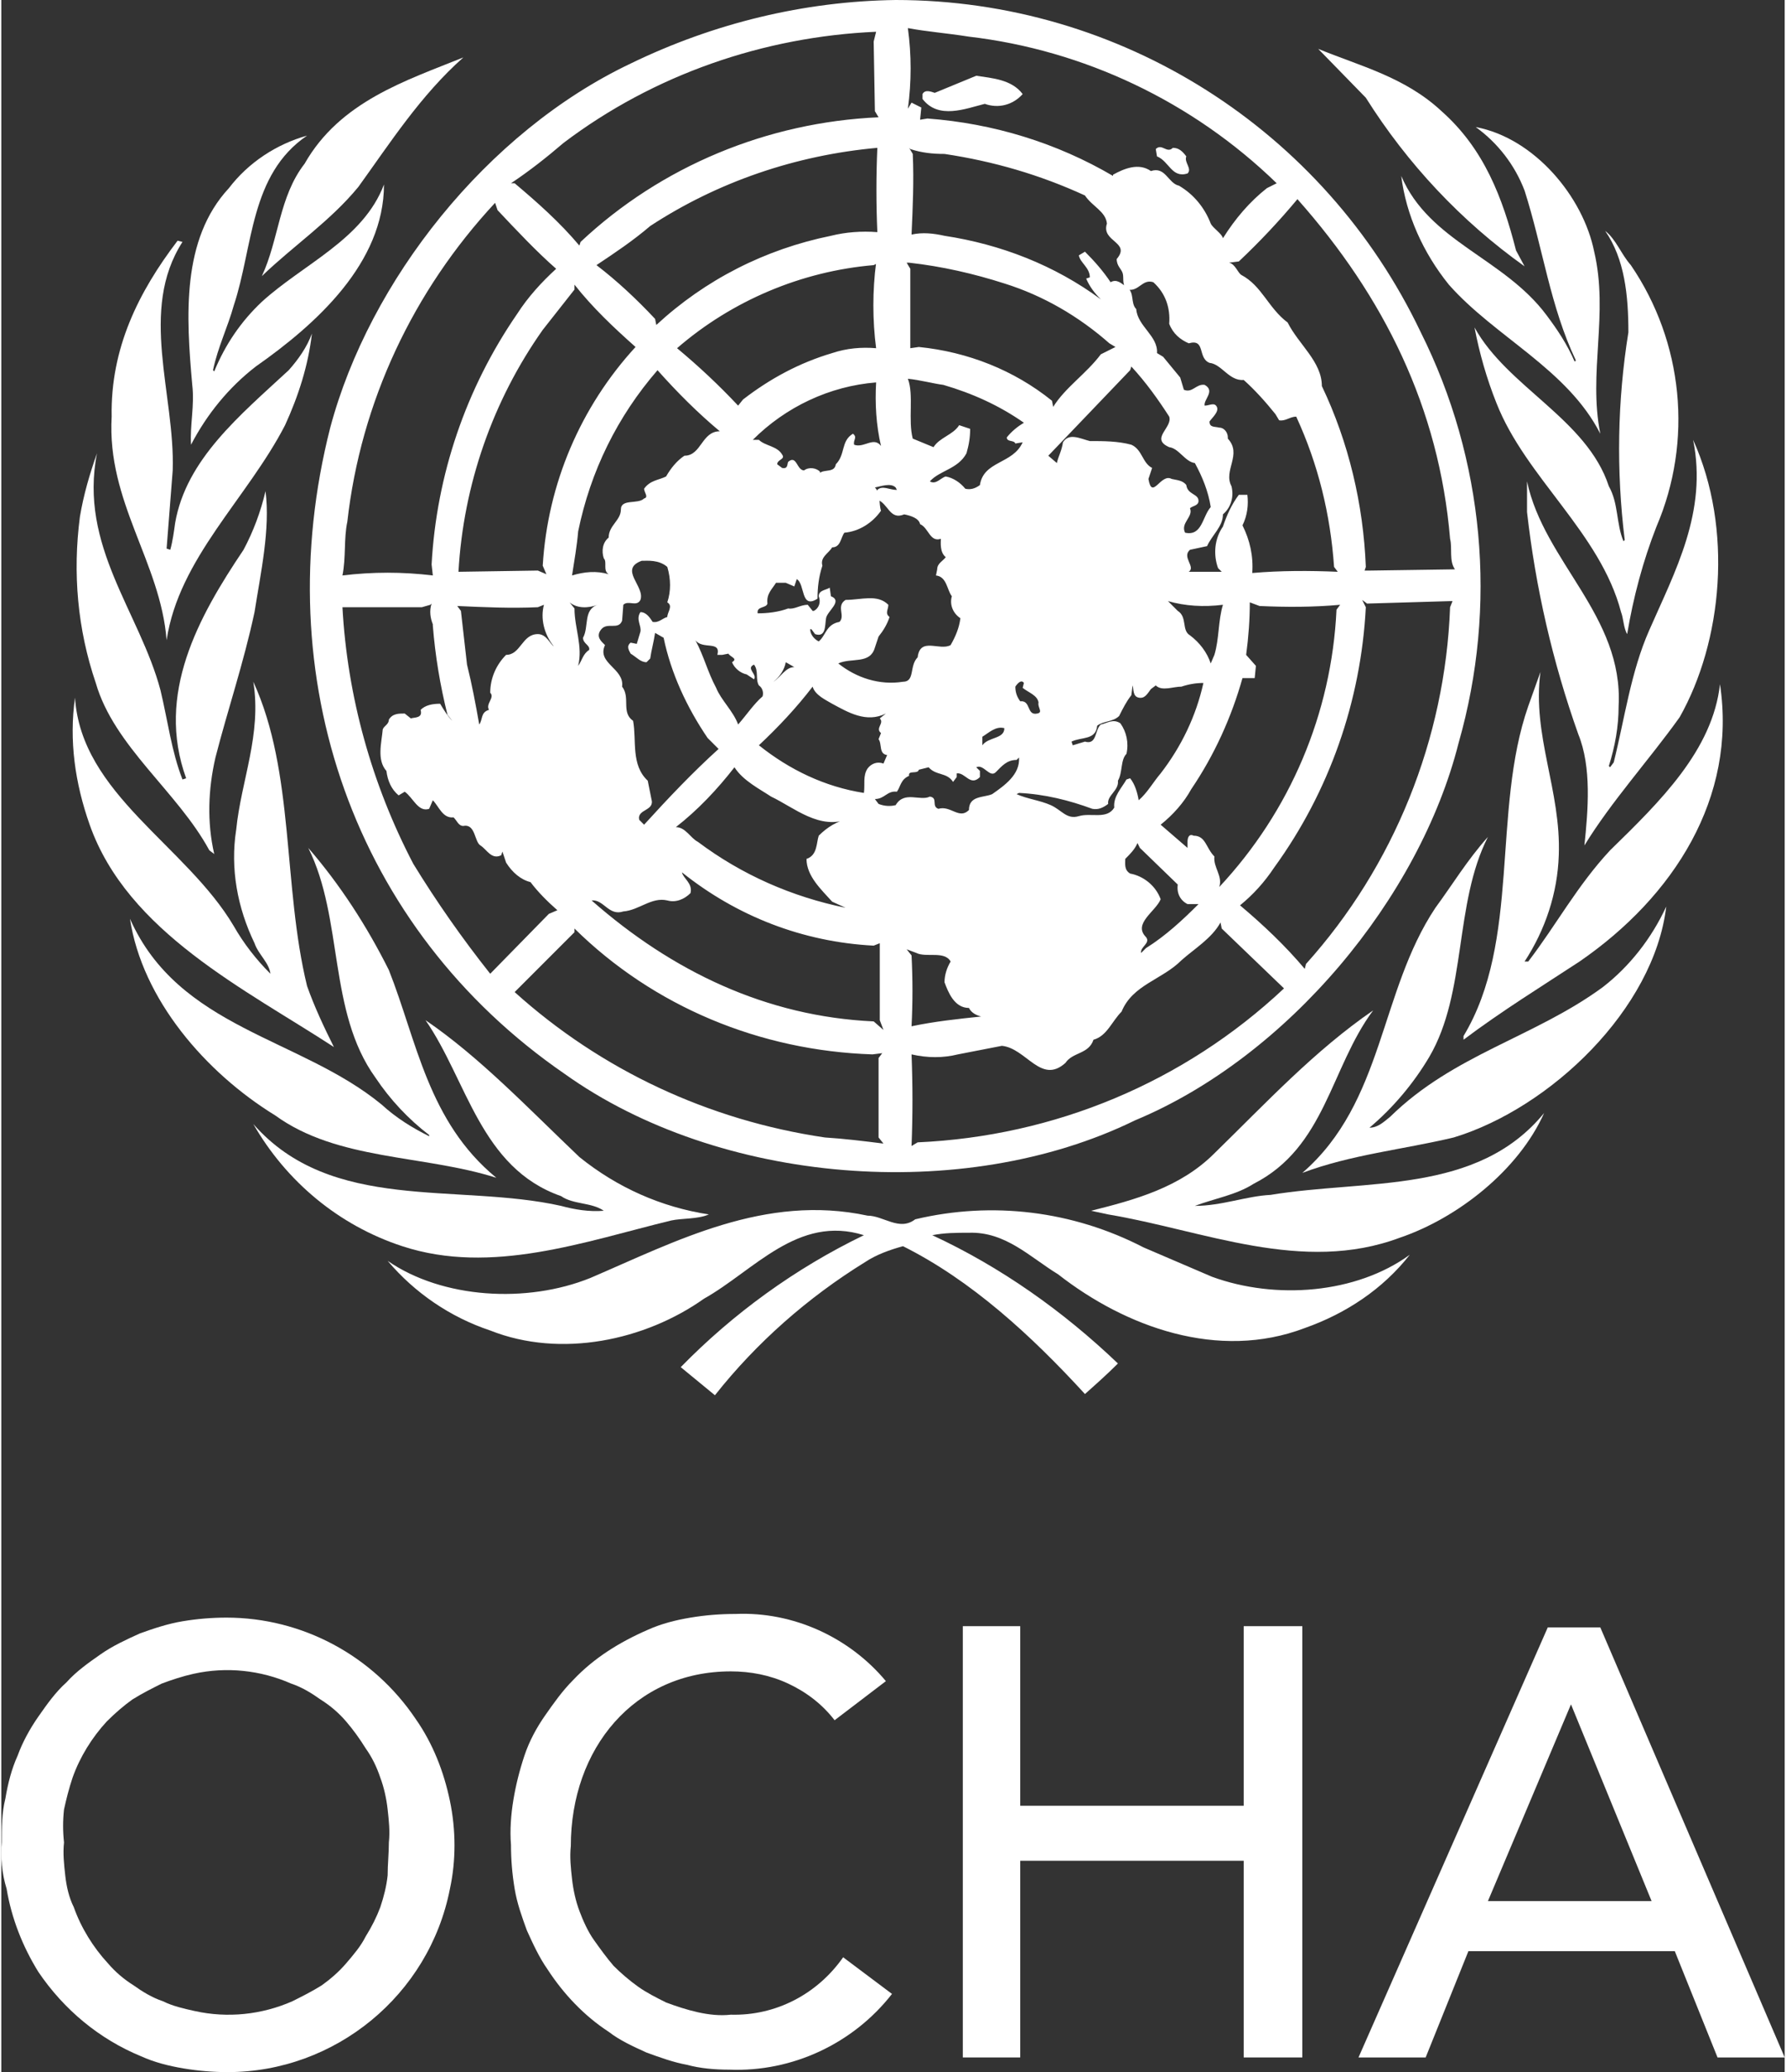
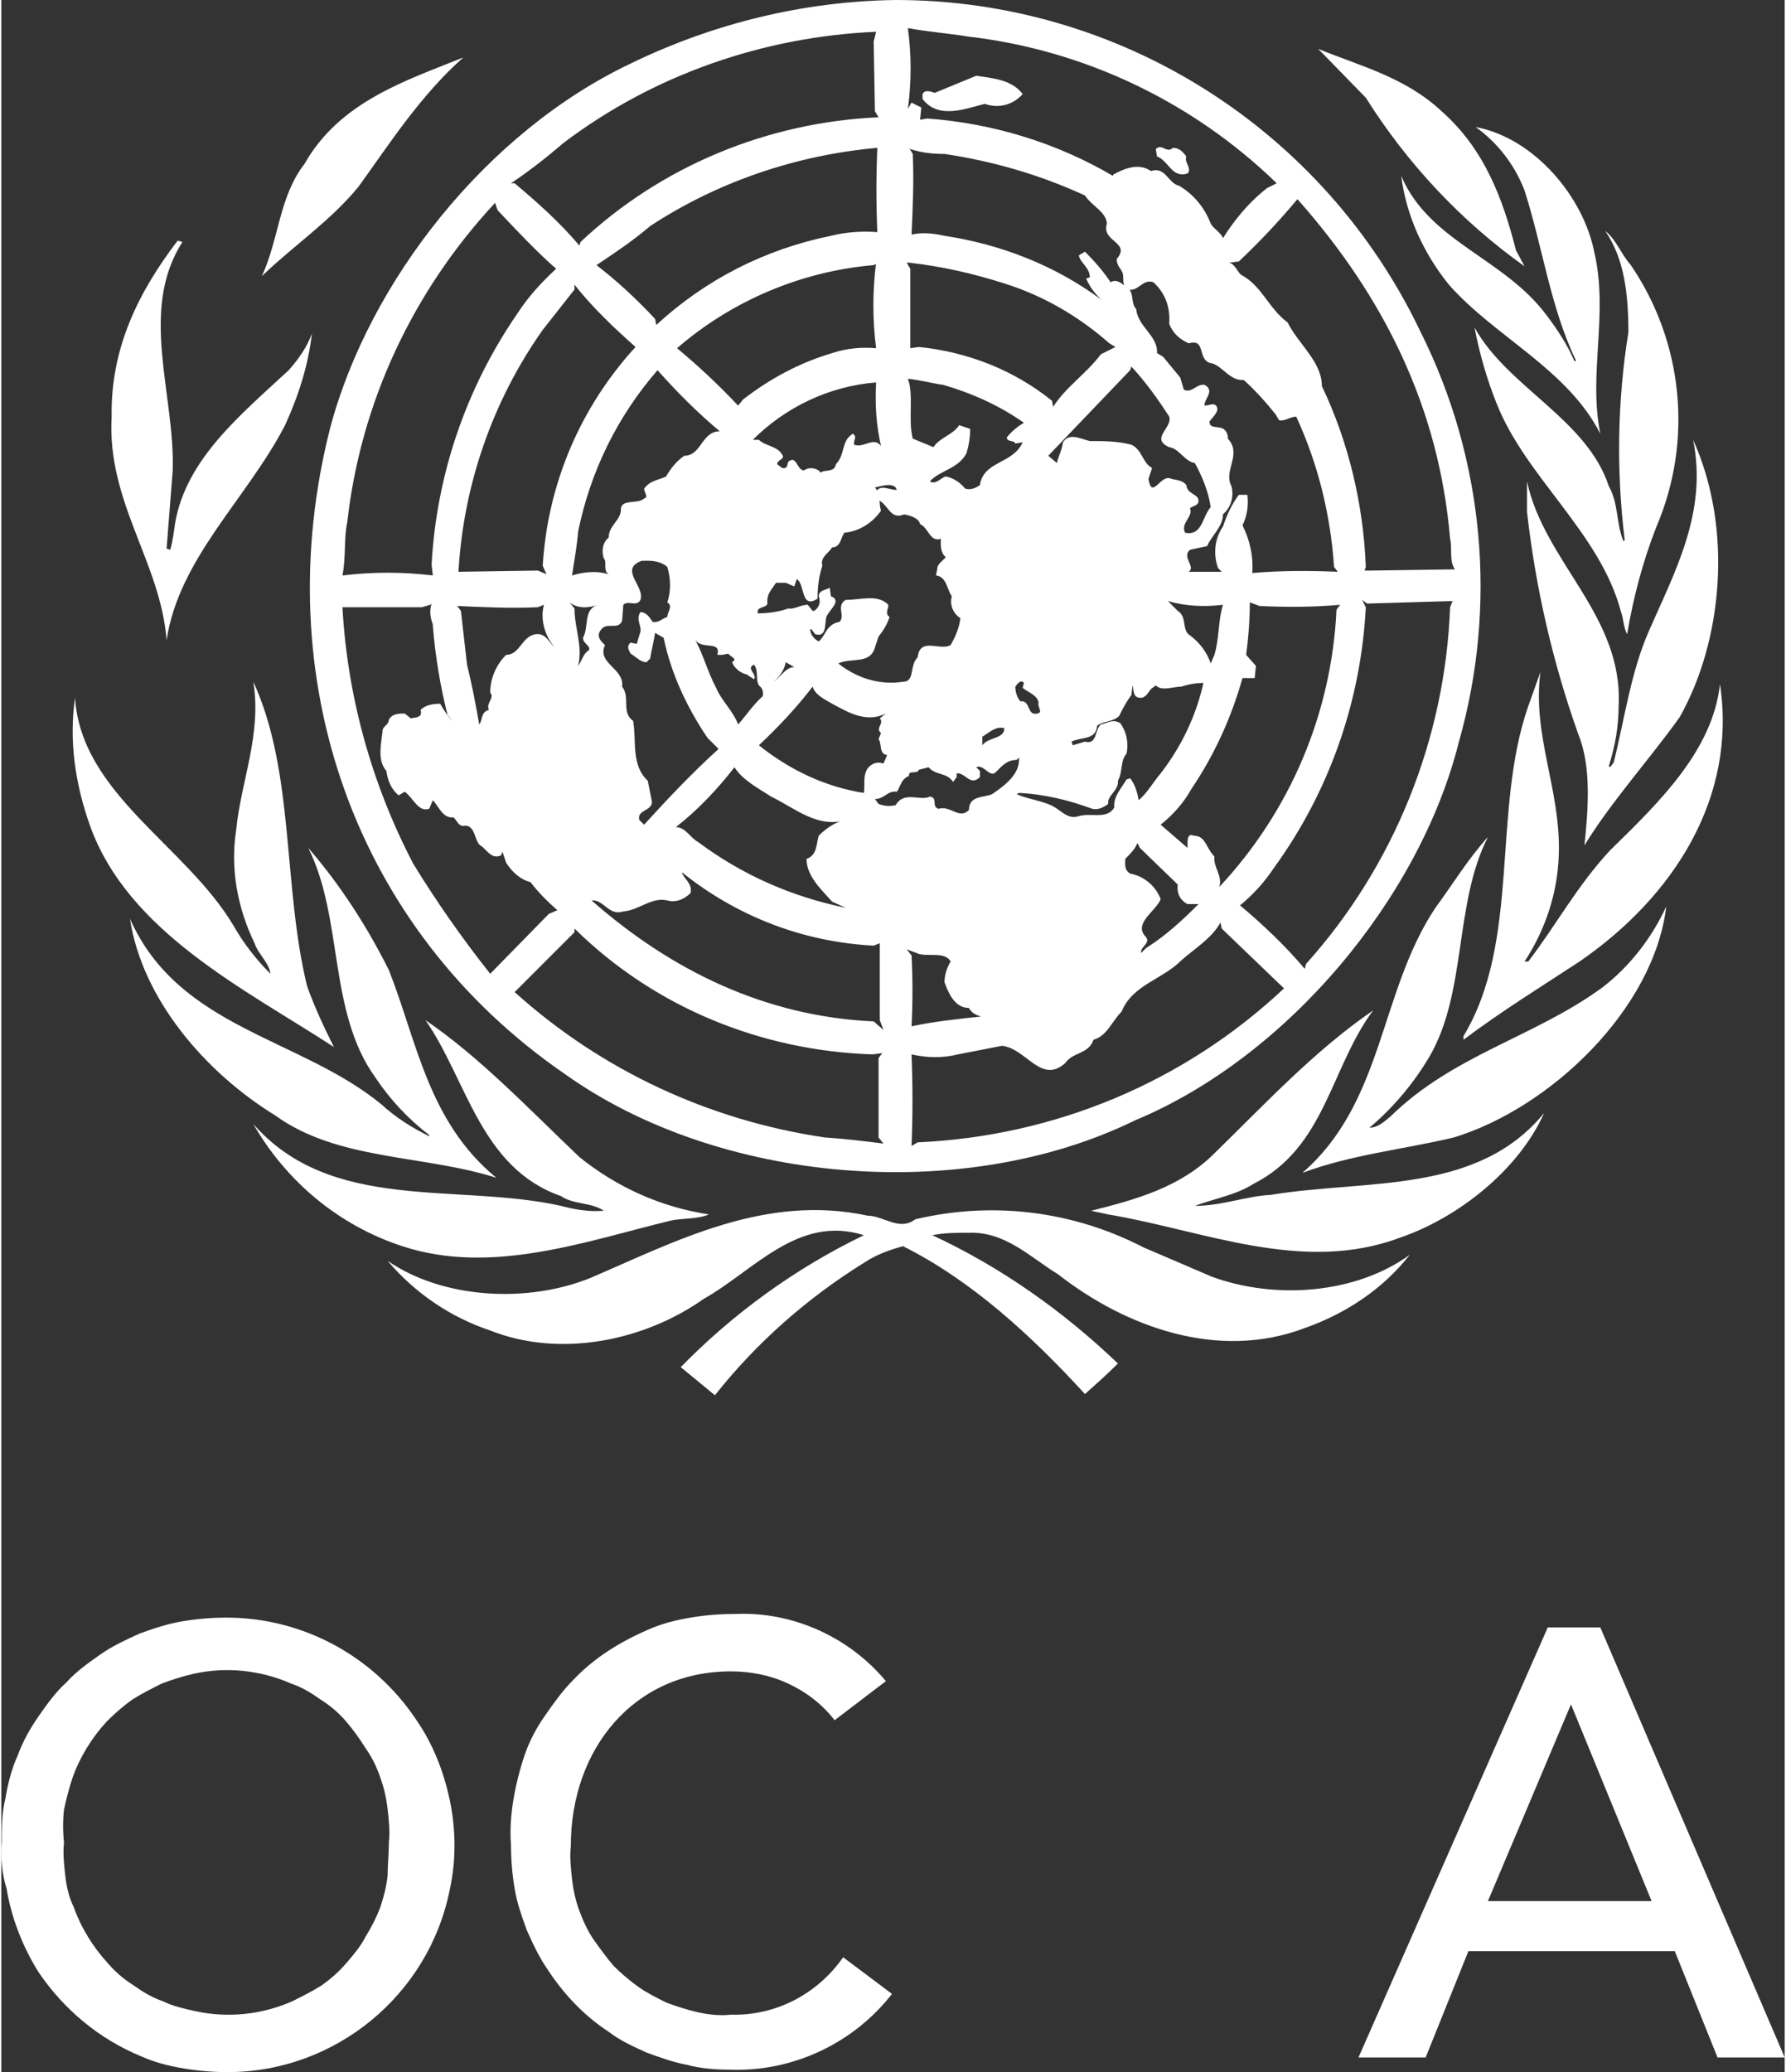
<svg xmlns="http://www.w3.org/2000/svg" preserveAspectRatio="xMidYMid meet" data-bbox="-0.036 0 146.036 169.6" viewBox="-0.036 0 146.036 169.6" data-type="color" role="img" aria-labelledby="svgcid-35hd2w-69yvs" width="119" height="138">
  <rect x="-0.036" y="0" width="146.036" height="169.6" fill="#333333" stroke="none" />
  <title id="svgcid-35hd2w-69yvs">OCHA Logo</title>
  <g>
    <path d="M31.7 150.8c.1-.9 0-1.8-.1-2.7s-.3-1.8-.6-2.6c-.3-.9-.7-1.7-1.2-2.4-.5-.8-1-1.5-1.6-2.2s-1.3-1.3-2.1-1.8c-.7-.5-1.5-1-2.4-1.3-2.5-1.1-5.3-1.4-8-.8-.9.2-1.8.5-2.6.8-.8.4-1.6.8-2.4 1.3-.7.5-1.4 1.1-2.1 1.8-1.2 1.3-2.2 2.9-2.8 4.6-.3.9-.5 1.7-.7 2.6-.1.9-.1 1.8 0 2.7-.1.9 0 1.8.1 2.7s.3 1.8.7 2.6c.6 1.7 1.6 3.3 2.8 4.6.6.7 1.3 1.3 2.1 1.8.7.5 1.5 1 2.4 1.3.8.4 1.7.6 2.6.8 2.7.6 5.5.3 8-.8.8-.4 1.6-.8 2.4-1.3.7-.5 1.4-1.1 2-1.8s1.2-1.4 1.6-2.2c.5-.8.9-1.6 1.2-2.4.3-.9.5-1.7.6-2.6 0-.9.1-1.8.1-2.7m-31.7 0c0-1.2 0-2.4.3-3.6.2-1.2.5-2.4 1-3.5.4-1.1 1-2.2 1.7-3.2s1.4-2 2.3-2.8c.8-.9 1.8-1.6 2.8-2.3s2.1-1.2 3.2-1.7c1.1-.4 2.3-.8 3.5-1s2.4-.3 3.6-.3c6.2 0 12 3.1 15.5 8.3 1.4 2 2.3 4.3 2.8 6.7s.5 4.9 0 7.2c-1.7 8.7-9.4 15-18.2 15-1.2 0-2.4-.1-3.6-.3s-2.4-.5-3.5-1c-3.4-1.4-6.3-3.8-8.4-6.9-1.3-2.1-2.2-4.4-2.6-6.8-.4-1.3-.5-2.6-.4-3.8" fill="#FFFFFF" data-color="1" />
    <path d="M68.2 140.8c-1-1.3-2.3-2.3-3.8-3s-3.1-1-4.7-1c-7.9 0-13.1 6.3-13.1 14.3-.1.9 0 1.8.1 2.7s.3 1.8.6 2.6.7 1.7 1.2 2.4 1 1.4 1.6 2.1c.6.6 1.3 1.2 2 1.7s1.5.9 2.3 1.3c.8.3 1.7.6 2.6.8.9.2 1.8.3 2.7.2 3.7.1 7.1-1.7 9.2-4.7l4 3c-3.2 4.1-8.2 6.4-13.3 6.2-1.2 0-2.4-.1-3.5-.4-1.1-.2-2.2-.6-3.3-1-1.1-.5-2.2-1-3.1-1.7-2-1.3-3.7-3.1-5-5.1-.7-1-1.2-2.1-1.7-3.2-.4-1.1-.8-2.2-1-3.4s-.3-2.4-.3-3.6c-.1-1.2 0-2.5.2-3.7s.5-2.4.9-3.6c.4-1.2 1-2.3 1.7-3.3s1.4-2 2.3-2.9c1.7-1.8 3.8-3.1 6.1-4.1 1.1-.5 2.3-.8 3.5-1s2.4-.3 3.7-.3c4.7-.2 9.3 1.9 12.3 5.5l-4.2 3.2z" fill="#FFFFFF" data-color="1" />
-     <path fill="#FFFFFF" d="M78.7 133.1h4.7v14.7h18.3v-14.7h4.8v35.3h-4.8v-16.1H83.4v16.1h-4.7v-35.3z" data-color="1" />
    <path d="M130.9 133.2h-4.3l-15.5 35.2h5.5l3.5-8.7H137l3.5 8.7h5.5l-15.1-35.2zm-9.2 22.4l6.8-16.1 6.6 16.1h-13.4z" fill="#FFFFFF" data-color="1" />
    <path d="M116.2 27.2c5.2 10.4 6.3 22.4 3.1 33.6-3.2 12.7-14 25.7-26.5 30.9-14.1 6.9-34.1 5.2-46.7-3.8C28.8 76 21.7 55.4 26.9 35c3.2-12 12.8-24.2 24.6-29.8C58.3 1.9 65.7.1 73.2 0c18.4 0 35.1 10.6 43 27.2m-42-24.9c.3 2.2.3 4.4 0 6.6l.3-.5.8.4-.1 1 .6-.1c5.4.4 10.6 2 15.2 4.7v-.1c.9-.5 2.1-1 3.1-.3 1.2-.4 1.4 1 2.3 1.2 1.2.7 2.1 1.8 2.6 3.1.2.4.9.8 1 1.2 1-1.6 2.2-3 3.6-4.1l.8-.4C97.5 8.3 88.6 4.1 79.2 3c-1.9-.3-3.4-.4-5-.7m-2.6.3C62.4 3 53.4 6.1 46 11.7c-1.4 1.2-2.8 2.3-4.3 3.3h.3c1.9 1.6 3.7 3.2 5.3 5.1l.1-.3C54 13.6 62.7 10 71.8 9.6l-.3-.5-.1-5.7.2-.8zm8.2 3.6l-3.4 1.4c-.3-.1-.8-.3-1 .1v.4c1.3 1.7 3.5.8 5.1.4 1.1.4 2.3.1 3.1-.8-.9-1.2-2.5-1.3-3.8-1.5m-5.5 5.9l.3.5c.1 2.2 0 4.4-.1 6.6.9-.2 1.8-.1 2.7.1 4.6.7 9 2.4 12.8 5.2-.5-.5-.9-1-1.2-1.7l.3-.1c0-.8-.8-1.2-.9-1.8l.5-.3c.8.8 1.5 1.6 2.1 2.5.5-.3.9.1 1.3.4.7.4.3 1.3.8 1.8.1 1.4 1.8 2.2 1.7 3.6l.5.3 1.4 1.7.3 1c.7.3 1-.5 1.7-.4.9.5-.1 1.2 0 1.7.4 0 .8-.3 1 .1s-.4.9-.6 1.2c0 .5.4.4.8.5.4 0 .7.4.7.8v.1c1.2 1.3-.4 2.6.3 3.9.2.8 0 1.7-.7 2.3 0 1-.9 1.7-1.3 2.6l-1.4.3c-.7.6.5 1.4-.1 1.8h2.7l-.3-.3c-.4-1.1-.3-2.4.4-3.4.3-.9.7-1.8 1.3-2.6h.7c.1.8 0 1.7-.4 2.5.6 1.2.9 2.5.8 3.9 2.3-.2 4.7-.2 7-.1l-.3-.4c-.3-4.3-1.3-8.4-3.1-12.3-.5 0-.9.4-1.4.3l-.3-.5c-.8-1-1.7-2-2.6-2.8-1.2.1-1.8-1.3-2.8-1.4-1-.4-.3-2-1.7-1.6-.7-.3-1.3-.8-1.6-1.6.1-1.3-.3-2.5-1.3-3.4-.9-.3-1.2.8-2.1.6-.5-.3-.3-.9-.4-1.3s-.5-.6-.5-1.2c1.2-1.4-1.3-1.4-.8-2.9-.1-1-1.2-1.4-1.8-2.3-3.7-1.7-7.5-2.8-11.5-3.4-1 0-1.9-.1-2.8-.4m21.5-.1c-.5.5-.9-.4-1.4.1l.1.6c1 .4 1.2 1.8 2.5 1.4.4-.4-.3-.9-.1-1.4-.3-.4-.6-.7-1.1-.7m-42.8 6.4c-1.4 1.2-2.9 2.2-4.4 3.2 1.7 1.3 3.3 2.8 4.8 4.4l.1.5c4-3.7 8.9-6.2 14.3-7.3 1.2-.3 2.5-.4 3.8-.3-.1-2.3-.1-4.6 0-6.9-6.7.6-13.1 2.8-18.6 6.4m53-2.2c-1.5 1.8-3.1 3.5-4.8 5.1l-.8.1c.5.1.7.8 1 1 1.7.9 2.2 2.7 3.8 3.9.9 1.8 2.8 3.2 2.8 5.2 2.2 4.6 3.4 9.7 3.6 14.8l-.1.3h.5l6.9-.1c-.5-.7-.2-1.7-.4-2.5-.9-10.7-5.4-19.8-12.5-27.8m-65.7.3c-6.7 7.2-11 16.3-12.1 26.1-.3 1.4-.1 2.9-.4 4.4 2.5-.3 4.9-.3 7.4 0l-.1-.9c.4-7.3 2.8-14.4 7-20.5.9-1.4 2-2.6 3.2-3.7-1.6-1.4-3.2-3.1-4.8-4.8l-.2-.6zm31.4 4.9l-.4.2c-5.9.5-11.6 2.9-16.1 6.8 1.8 1.5 3.4 3 5 4.7l.4-.5c2.2-1.7 4.6-3 7.3-3.8 1.2-.4 2.4-.5 3.6-.4-.3-2.3-.3-4.7 0-7m2.5 0l.3.5v6.5l.7-.1c4 .4 7.8 1.9 10.9 4.4l.1.5c1-1.6 2.7-2.7 3.9-4.3l1.2-.6-.5-.3c-2.5-2.2-5.4-3.9-8.6-4.9-2.5-.8-5.1-1.4-7.8-1.7m-27.4 1.8v.4L44.3 27c-4.1 5.8-6.5 12.7-6.9 19.8l6.5-.1.7.3-.3-.7c.4-6.7 3.1-13 7.6-17.9-1.8-1.6-3.5-3.2-5-5.1M92.5 30l-.1.3c-2.2 2.3-4.5 4.7-6.7 7l.7.6c.1-.5.4-1 .5-1.7.5-.8 1.4-.3 2.2-.1 1.1 0 2.3 0 3.4.3.9.4.9 1.5 1.7 1.9l-.3.9c.3 1.8 1-.5 1.9 0 .4.1.9.1 1.2.5.1.8 1 .7 1 1.3 0 .4-.5.4-.7.6.3.7-.8 1.2-.4 2 1.4.3 1.4-1.3 2.1-2.1-.2-1.3-.7-2.5-1.3-3.6-.8-.1-1.3-1.2-2.1-1.3-1.6-.7.3-1.6 0-2.5-.9-1.4-1.9-2.8-3.1-4.1m-38.8.3c-3.3 3.8-5.5 8.3-6.5 13.2-.1 1.2-.3 2.3-.5 3.6 1-.3 2-.4 3-.1-.5-.3-.1-1-.4-1.3-.2-.6-.1-1.3.4-1.7 0-1 1-1.4 1-2.3s1.4-.4 1.9-.9c.4-.1 0-.5 0-.8.5-.7 1.2-.7 1.8-1 .4-.7.9-1.3 1.5-1.7 1.4 0 1.4-2 2.9-2-1.8-1.5-3.5-3.2-5.1-5m20.5.7c.5 1.3 0 3.4.4 4.9l1.7.7c.5-.8 1.6-1 2.1-1.8l.9.3c0 .7-.1 1.3-.3 2-.7 1.3-2.2 1.4-3 2.3.5.3.9-.3 1.3-.4.6.1 1.2.5 1.6 1 .4.1.8 0 1.2-.3.3-2 2.7-1.7 3.5-3.5l-.6.1c-.1-.3-.7-.1-.7-.5.4-.5.9-.9 1.4-1.2-2-1.4-4.2-2.4-6.6-3.1-.8-.1-1.9-.4-2.9-.5m-12.7 5h.5c.5.5 1.5.5 1.9 1.2.3.4-.4.4-.4.8l.4.3c.5.1.4-.3.5-.5.7-.6.7.7 1.3.7.4-.3 1-.2 1.3.1v.1c.4-.3 1.2 0 1.3-.7.8-.8.4-1.9 1.4-2.5.4.3 0 .5.1.9.8.3 1.6-.7 2.2.1-.4-1.7-.5-3.5-.4-5.2-3.8.3-7.4 2-10.1 4.7m11.7 3.9c-.4-.4-1.2-.1-1.7 0 .5.5.3 1.3.5 1.9-.7 1-1.8 1.7-3 1.8-.3.4-.3 1.2-1 1.2-.3.5-1 .8-.8 1.5-.3.9-.4 1.8-.4 2.7-1.4.9-1-1.2-1.7-1.6l-.2.6-.7-.3h-.8c-.3.5-.8.9-.7 1.7-.1.4-.9.2-.8.8.8 0 1.7-.1 2.5-.4.5.1 1-.3 1.6-.3l.4.5h.1c.4-.2.6-.7.4-1.2 0-.5.6-.5.9-.7l.1.7c1 .4-.3 1.2-.4 1.8s0 1.6-.9 1.3l-.3-.4h-.1c0 .4.3.8.7 1 .6-.5.6-1.4 1.7-1.6.5-.5-.3-1.3.5-1.8 1.3 0 2.6-.5 3.5.4 0 .4-.3.7.1 1-.2.6-.5 1.1-.9 1.6l-.3.9c-.4 1.4-1.9.8-3 1.3 1.5 1.2 3.4 1.8 5.3 1.5 1 0 .5-1.3 1.2-2 .2-1.7 1.8-.5 2.7-1 .4-.7.7-1.4.8-2.2-.6-.4-.9-1.1-.7-1.8-.4-.5-.4-1.6-1.3-1.7l.1-.5c0-.5.5-.7.7-1-.5-.4-.4-1.2-.4-1.5-.9.3-1-.9-1.7-1.2-.1-.5-.8-.7-1.3-.8-1.2.5-1.3-.9-2.2-1.2v-.8c.4-.4 1 0 1.6 0l-.1-.2zm-20.8 6c-1.9.7.3 2.1-.1 3.2-.3.6-1 0-1.4.4l-.1 1.3c-.3.8-1.2.1-1.7.7s0 1 .3 1.3c-.7 1.5 1.6 1.9 1.4 3.4.7.9-.1 2.1.9 2.8.3 1.6-.2 3.6 1.2 4.9l.3 1.5c.3 1-1.2.8-1 1.7l.4.4c2-2.2 4-4.3 6.1-6.2l-.9-.9c-1.7-2.5-3-5.3-3.6-8.2l-.7-.4c-.1.7-.3 1.4-.4 2.1l-.3.3c-.5 0-.8-.4-1.3-.7-.1-.2-.4-.6 0-.9l.5.1.3-1c.1-.5-.4-1 0-1.6.5 0 .8.5 1 .8.5.1.8-.3 1.2-.4 0-.4.5-.9 0-1.2.3-.9.3-1.9 0-2.9-.7-.6-1.6-.5-2.1-.5m43.1 3.3l.8.8c.8.5.3 1.6 1 2 .8.6 1.4 1.4 1.7 2.3l.3-.7c.4-1.3.3-2.8.7-4.1-1.6.2-3.1.1-4.5-.3m16.3.2l-.4-.3.3.6c-.4 7.7-3 15.1-7.5 21.3-.8 1.2-1.7 2.2-2.8 3.1 1.9 1.6 3.7 3.3 5.3 5.2l.1-.4c7.2-8 11.4-18.4 11.8-29.2l.2-.5h-.2l-6.8.2zm-9.6-.1c0 1.4-.1 2.8-.3 4.3l.8.9-.1 1h-1c-.9 3.2-2.3 6.3-4.2 9.1-.6 1.1-1.5 2.1-2.5 2.9l2.2 1.9v-.5c0-.3.1-.7.5-.5 1 0 1 1 1.7 1.7-.1.9.7 1.6.4 2.5 5.8-6.2 9.2-14.2 9.6-22.7l.3-.4c-2.2.2-4.4.2-6.6.1l-.8-.3zm-55.7 0l.4.5c0 1.6.7 3.1.3 4.7.3-.4.4-1 .9-1.3.1-.4-.5-.5-.5-1 .5-.9 0-2.3 1.2-2.7-.8.3-1.7.3-2.3-.2m-11.4.2l-.7.2h-6.5c.4 7.3 2.4 14.5 5.8 21 1.9 3.1 4 6.1 6.3 9l4.8-4.9.7-.3c-.8-.7-1.6-1.5-2.2-2.3-.8-.2-1.5-.8-2-1.6l-.3-.9-.1.3c-.8.4-1.2-.5-1.7-.8s-.4-1.8-1.4-1.6c-.4 0-.5-.4-.8-.7-.9.1-1.2-.9-1.7-1.4l-.3.7c-.9.3-1.3-.9-2-1.4l-.5.3c-.6-.5-.9-1.2-1-2-.8-.9-.4-2.3-.3-3.4.1-.3.5-.4.5-.8.3-.5.8-.5 1.3-.5l.5.4c.3-.1 1 0 .8-.7.4-.4 1-.5 1.6-.5.3.5.6 1 1 1.4l-.4-.5c-.6-2.4-1-4.8-1.2-7.3V51v.1c-.2-.5-.3-1.1-.1-1.7m9.2.1l-.5.2c-2.2.1-4.4 0-6.6-.1l.3.4.5 4.4c.4 1.6.7 3.2 1 4.9.3-.4.1-1 .8-1.2-.3-.5.5-1 .1-1.4 0-1.2.5-2.3 1.3-3.1 1.2 0 1.3-1.7 2.6-1.7.7 0 1 .8 1.3 1-.8-1-1.1-2.3-.8-3.4m12.4 2.9c.7 1.3 1 2.6 1.7 3.9.4 1 1.4 1.9 1.8 3 .7-.8 1.3-1.7 2-2.3.1-.3 0-.7-.3-.9-.3-.5 0-1.2-.4-1.7-.7.3.3.8 0 1.2l-.6-.4c-.5-.1-1-.5-1.2-1 .5-.3-.1-.4-.3-.7l-.5.1h-.4c.3-1.2-1.2-.4-1.8-1.2m7.4 1.8c-.1.6-.5 1.2-1 1.6.6-.4 1-1.2 1.7-1.2l-.7-.4zm18.8 2c0 .4.1.8.4 1.2.9-.1.5 1.2 1.4 1 .5-.1 0-.5.1-.9-.1-.6-.8-.8-1.3-1.2l.1-.4c-.2-.3-.5 0-.7.3m13.6 0c-.7 0-1.6.4-2.1-.1l-.4.3c-.3.4-.5.8-1 .7s-.4-.7-.5-1l-.1.8c-.4.5-.7 1.1-1 1.7-.5.5-1.3.4-1.8.8-.1 1.2-1.3.9-2.1 1.3l.1.3 1-.3c1 .3.8-1 1.3-1.4.5-.1 1-.5 1.6-.1.5.7.7 1.6.5 2.5-.5.5-.3 1.5-.7 2.2.1.8-.9 1.2-.8 1.9-.4.3-.8.5-1.3.4-1.9-.7-3.9-1.2-6-1.3l-.2.1c.9.4 1.9.5 2.8.9s1.3 1.2 2.3.9 2.3.3 2.9-.7c-.1-.9.6-1.6 1-2.3l.3-.1c.4.5.6 1.2.7 1.8.7-.6 1.2-1.5 1.8-2.2 1.7-2.2 2.9-4.7 3.5-7.4-.6 0-1.2.1-1.8.3m-30.2 0c-1.3 1.7-2.8 3.3-4.4 4.8 2.5 2 5.4 3.4 8.6 3.9.1-.7-.1-1.4.3-2 .3-.4.8-.6 1.3-.4l.3-.7c-.7-.1-.4-.9-.7-1.3l.2-.5c-.5-.4.3-.8-.1-1.2l.5-.4c-1.6.8-3.1-.1-4.4-.8-.5-.3-1.4-.7-1.6-1.4m13.9 4.1v.7c.5-.7 1.8-.5 1.8-1.4-.7-.2-1.3.4-1.8.7m2.8 1.9c-.8 0-1.2.5-1.7 1s-1-.7-1.6-.4l.3.3v.5c-.8.8-1.2-.4-1.9-.3v.3l-.3.4c-.5-.8-1.4-.5-2-1.2l-.8.2c-.1.4-.9 0-.8.5-.7.3-.7.9-1 1.3-.8-.1-1 .6-1.8.6l.3.4c.5.2 1 .2 1.4.1.7-1.2 2-.3 2.8-.7.7.1.1.8.7 1 1-.3 1.7.9 2.5.1 0-1.2 1.2-1 1.9-1.3 1-.7 2.3-1.6 2.2-3l-.2.2zm-23.1.6c-1.4 1.8-3 3.5-4.8 4.9.8 0 1.2.9 1.8 1.2 3.6 2.7 7.7 4.5 12.1 5.4l-1.1-.5c-.9-1-2.1-2.1-2.1-3.5.9-.3.8-1.3 1-1.9.7-.7 1.5-1.2 2.5-1.4-2.4 1-4.5-.9-6.4-1.8-.9-.6-2.3-1.3-3-2.4m33.2 6.6L93 69c-.2.5-.6.9-1 1.3 0 .4-.1.9.4 1.2 1.1.2 2.1 1 2.5 2.1-.4 1-2.3 2-1.2 3.1.4.5-.5.8-.4 1.3l.4-.4c1.6-1 3-2.3 4.3-3.6h-.9c-.6-.3-.9-.9-.8-1.6l-3.1-3zm-38.4.9zm.8 1l-.6-.8.6.8zm.1.1c.1.5.9.9.7 1.7-.5.5-1.2.8-1.9.6-1.3-.3-2.3.8-3.6.9-1.2.4-1.6-1-2.6-.9 6.6 5.8 14.3 9.5 23.1 9.9l.8.7-.3-.8v-6.3l-.5.2c-5.8-.3-11.2-2.4-15.7-6M99.9 76l-.1-.5c-.7 1.3-2.2 2.2-3.2 3.1-1.6 1.6-4 2-4.9 4.2-.8.8-1.2 2-2.3 2.3-.4 1.2-1.7 1-2.3 1.9-2 1.8-3.2-1.2-5.2-1.4l-3.6.7c-1.2.3-2.5.3-3.8 0 .1 2.5.1 5 0 7.5l.5-.3c11.2-.5 21.8-4.9 30-12.6L99.9 76zm-53 0v.3L42 81.2c7.1 6.4 15.9 10.5 25.4 11.9 1.6.1 3.2.3 4.8.5l-.4-.5v-6.5l.3-.4-.8.1C62.1 86 53.4 82.4 46.9 76m27.2 1.7l.4.5c.1 1.9.1 3.9 0 5.8 1.9-.4 3.8-.6 5.7-.8-.4-.1-.8-.3-1-.7-1.2 0-1.7-1.3-2-2.1 0-.6.2-1.2.5-1.7-.5-.9-2-.3-2.8-.7l-.8-.3" fill="#FFFFFF" data-color="1" />
    <path d="M117.9 9.1c3.5 3.1 5 7.1 6.1 11.4l.7 1.3c-5.2-3.7-9.6-8.4-13-13.8l-3.9-4c3.4 1.4 7.1 2.3 10.1 5.1" fill="#FFFFFF" data-color="1" />
    <path d="M29.2 15.3c-2.3 2.8-5.3 4.8-7.9 7.3 1.4-3 1.4-6.5 3.5-9.2 2.9-5.1 8.3-6.8 13-8.7-3.5 3.1-6 7-8.6 10.6" fill="#FFFFFF" data-color="1" />
    <path d="M130.4 20.6c1.2 5.1-.5 9.9.5 14.9-2.7-5.3-8.6-7.9-12.4-12.2-2.1-2.6-3.5-5.7-3.9-8.9 2.3 5.4 8.4 6.7 11.9 11.4.9 1.2 1.7 2.4 2.3 3.8l.1-.1c-2.1-4.4-2.7-9.2-4.2-13.9-.8-2.1-2.2-3.9-4-5.2 4.8.9 8.8 5.7 9.7 10.2" fill="#FFFFFF" data-color="1" />
-     <path d="M25 11.1c-4.7 3.2-4.4 9.1-6 13.9-.5 1.8-1.3 3.4-1.7 5.3l.1.1c.9-2.2 2.2-4.1 3.9-5.7 3.4-3.1 8.3-5.1 10-9.6 0 6.4-5.5 11.4-10.5 14.9-2.2 1.7-4 3.9-5.3 6.4-.1-1.6.3-3.2.1-4.9-.5-5.6-.9-11.9 3-16.1 1.6-2.1 3.9-3.6 6.4-4.3" fill="#FFFFFF" data-color="1" />
    <path d="M133.4 21.7c4.3 6.3 5.1 14.4 2.1 21.4-1.1 2.8-1.9 5.8-2.4 8.8-.3-.5-.3-1.3-.5-1.8-1.7-6.5-7.8-11-10.2-17.1-.8-2-1.4-4.1-1.8-6.2 2.7 4.9 9.2 7.5 11 13 .8 1.4.6 3.1 1.2 4.5l.1-.1c-.7-5.7-.6-11.4.3-17 0-3-.3-6-1.9-8.3.9.7 1.3 1.9 2.1 2.8" fill="#FFFFFF" data-color="1" />
    <path d="M14.8 19.8c-3.6 5.6-.6 12.5-.8 18.7l-.5 6.4.3.1c.2-.7.3-1.5.4-2.2.9-5.2 5.3-8.8 9.3-12.5.8-.9 1.5-1.9 1.9-3-.3 2.6-1.1 5.1-2.2 7.5-3.1 6-8.7 10.9-9.7 17.6C13 46 8.6 41.1 9 34.1c-.1-5.6 2.2-10.2 5.4-14.4l.4.1" fill="#FFFFFF" data-color="1" />
    <path d="M137.4 58.7c-2.5 3.5-5.6 6.9-7.8 10.5.3-2.9.6-6.4-.5-9.1-2.1-5.9-3.5-12-4.2-18.2v-2.5c1.4 6.6 7.9 11 7.5 18.4 0 1.7-.3 3.3-.8 4.9l.1.1.3-.4c.9-3.6 1.4-7.4 2.9-10.8 2.1-4.8 4.8-9.7 3.6-15.6 3.3 7.3 2.4 16.5-1.1 22.7" fill="#FFFFFF" data-color="1" />
-     <path d="M13 56.5c.6 2.5.9 5 1.8 7.3l.3-.1c-2.5-6.9 1-13.2 4.7-18.7.8-1.5 1.4-3.1 1.8-4.8.4 3.1-.4 6.7-.9 9.9-.9 4.2-2.2 8-3.2 11.9-.6 2.6-.7 5.3-.1 7.9l-.4-.3c-2.6-4.8-7.8-8.5-9.3-13.7-1.5-4.4-1.9-9-1.3-13.6.3-1.8.8-3.5 1.4-5.2-1.5 7.6 3.5 13 5.2 19.4" fill="#FFFFFF" data-color="1" />
    <path d="M127.5 70c-.1 3.1-1.1 6.1-2.8 8.7h.3c2.3-3 4-6.2 6.7-9.1 4.1-4 8.4-8.2 9-13.6 1.4 9.3-3.8 17.4-11.5 22.7-3.2 2.1-6.3 4-9.5 6.4v-.3c4.7-7.8 2.3-18.4 5.3-27l1-2.8c-.7 5.2 1.7 9.7 1.5 15" fill="#FFFFFF" data-color="1" />
    <path d="M25 80.7c.6 1.7 1.4 3.4 2.2 5-7.2-4.7-16.9-9.4-20-18.2C6 64.1 5.5 60.6 6 57.1c.5 7.9 9.1 12.1 13 18.7.8 1.4 1.8 2.7 3 3.9-.1-.9-1-1.6-1.3-2.5-1.4-2.9-2-6.1-1.5-9.3.4-4 2.1-7.8 1.4-12.1C24 63.2 23 72.5 25 80.7" fill="#FFFFFF" data-color="1" />
    <path d="M116.9 86.5c-1.3 2.2-3 4.2-4.9 5.8.7 0 1.2-.5 1.7-.9 5.2-5.1 11.8-6.5 17.4-10.6 2.2-1.7 4-4 5.2-6.6-1 8.4-9.5 16.5-17.4 18.9-4.2 1-8.4 1.4-12.4 2.9 6.7-5.8 6.3-14.8 10.9-21.7 1.4-1.9 2.6-3.9 4.3-5.8-2.8 5.5-1.7 12.7-4.8 18" fill="#FFFFFF" data-color="1" />
    <path d="M31.7 79.4c2.3 5.8 3.2 12.4 8.8 17-6-1.9-13-1.4-18.1-5.1-5.7-3.5-10.9-9.5-11.9-16.1 4 9 13.9 9.7 20.6 15.2 1.2 1.1 2.5 1.9 3.9 2.6v-.1c-1.7-1.3-3.2-2.9-4.4-4.7-3.9-5.4-2.6-13-5.5-18.8 2.6 3 4.8 6.4 6.6 10" fill="#FFFFFF" data-color="1" />
    <path d="M102.5 96.9c-1.4.9-3.2 1.2-4.8 1.8 2.2 0 4.2-.8 6.2-.9 7.9-1.3 16.9 0 22.4-6.7-2.1 4.7-7.1 8.6-11.8 10.2-8 3-16.1-.6-23.9-1.9l-1.4-.3c3.6-.9 7.3-1.9 10.1-4.7 4.3-4.2 8.2-8.4 13-11.7-3.5 4.7-3.9 11.2-9.8 14.2" fill="#FFFFFF" data-color="1" />
    <path d="M47.3 94.7c3.1 2.5 6.7 4.1 10.6 4.7-.9.4-2.2.3-3.1.5-7 1.7-14.7 4.5-22 2.1-5.2-1.7-9.5-5.3-12.2-10 6.4 7.3 16.7 4.8 25.2 6.7 1.1.3 2.3.5 3.5.4-1-.7-2.5-.5-3.5-1.2-6.6-2.3-7.7-9.5-11.1-14.4 4.4 3 8.3 7.1 12.6 11.2" fill="#FFFFFF" data-color="1" />
    <path d="M99.1 104.5c5.2 1.9 11.8 1.4 16.2-1.8-2.2 2.8-5.2 4.8-8.6 6-7.1 2.7-14.7-.1-20.2-4.4-2.3-1.4-4.3-3.5-7.3-3.4-1 0-2 0-3 .2 5.6 2.6 10.7 6.2 15.2 10.5-.9.9-1.8 1.7-2.7 2.5-4.4-4.8-9.3-9.3-14.9-12.1-1.1.3-2.2.7-3.1 1.3-4.7 2.9-8.9 6.6-12.3 10.9l-2.8-2.3c4.3-4.4 9.4-8.1 15-10.8-5.4-1.7-9 2.9-13.1 5.2-4.8 3.4-11.7 4.9-17.5 2.6-3.3-1.1-6.2-3.1-8.4-5.7 4.5 3.1 11.4 3.5 16.6 1.4 7-3 14.3-6.9 22.7-5.1 1.3 0 2.6 1.3 3.9.3 6.3-1.5 12.9-.7 18.7 2.3" fill="#FFFFFF" data-color="1" />
  </g>
</svg>